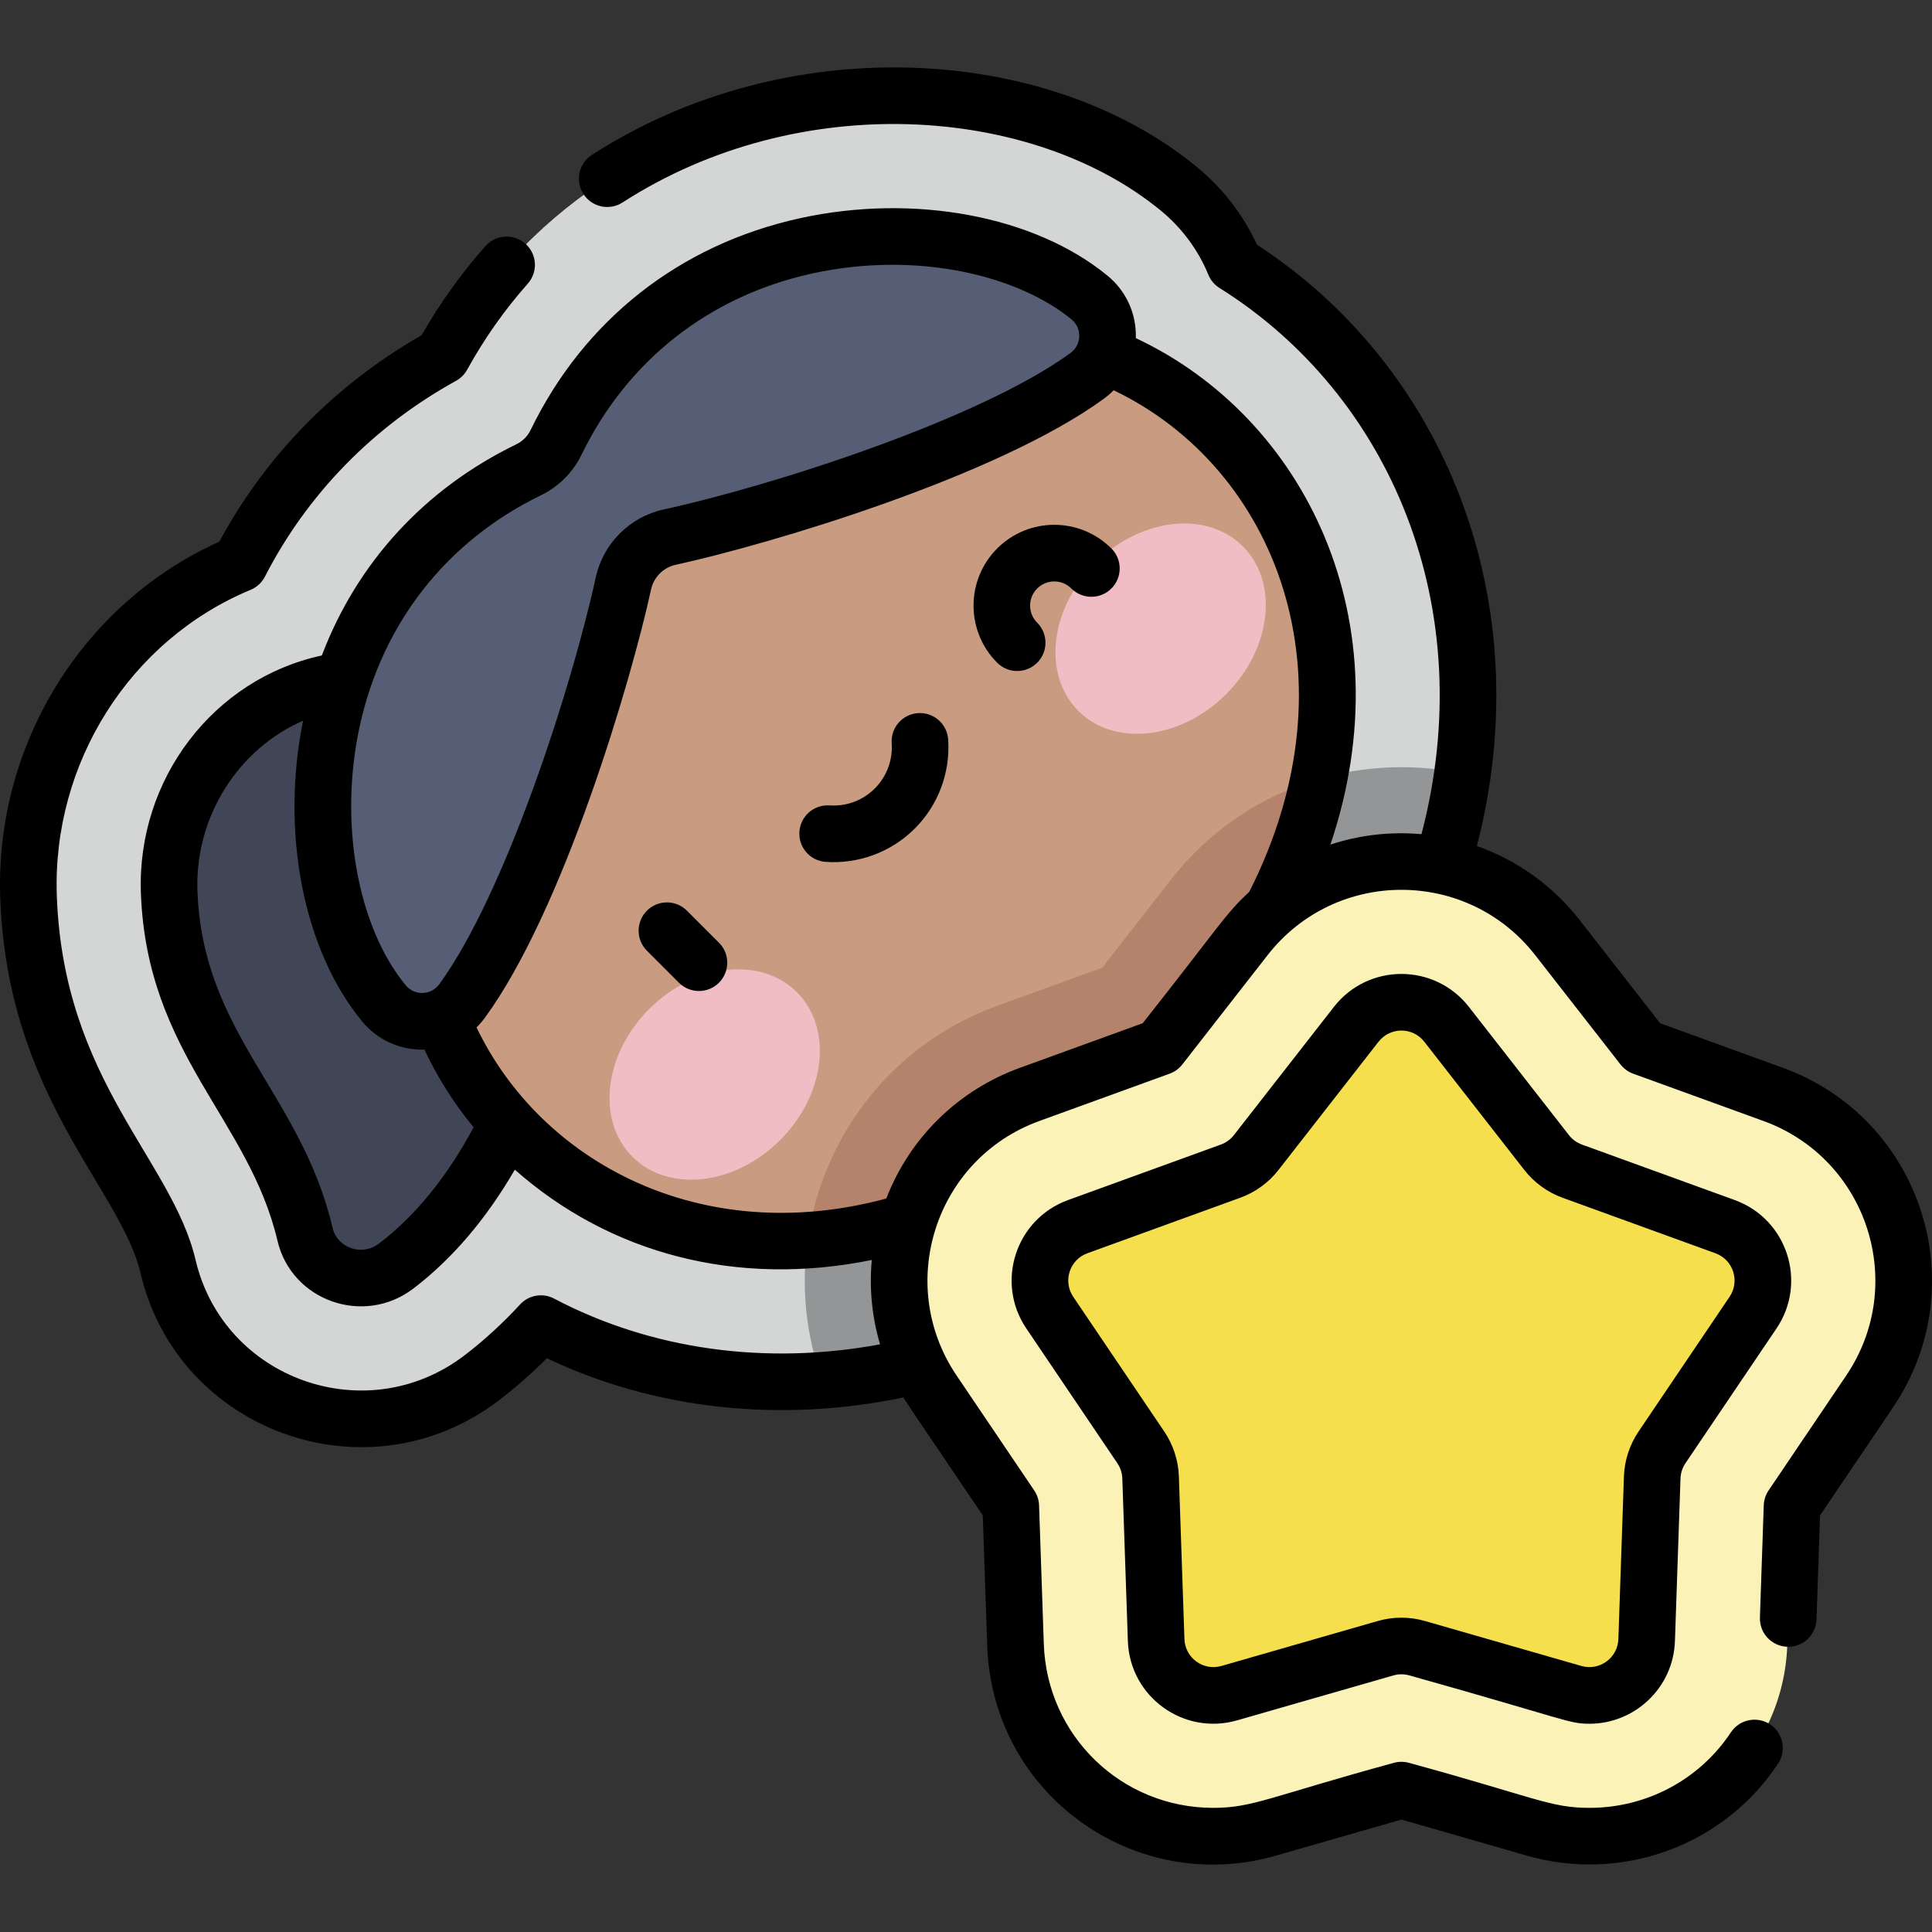
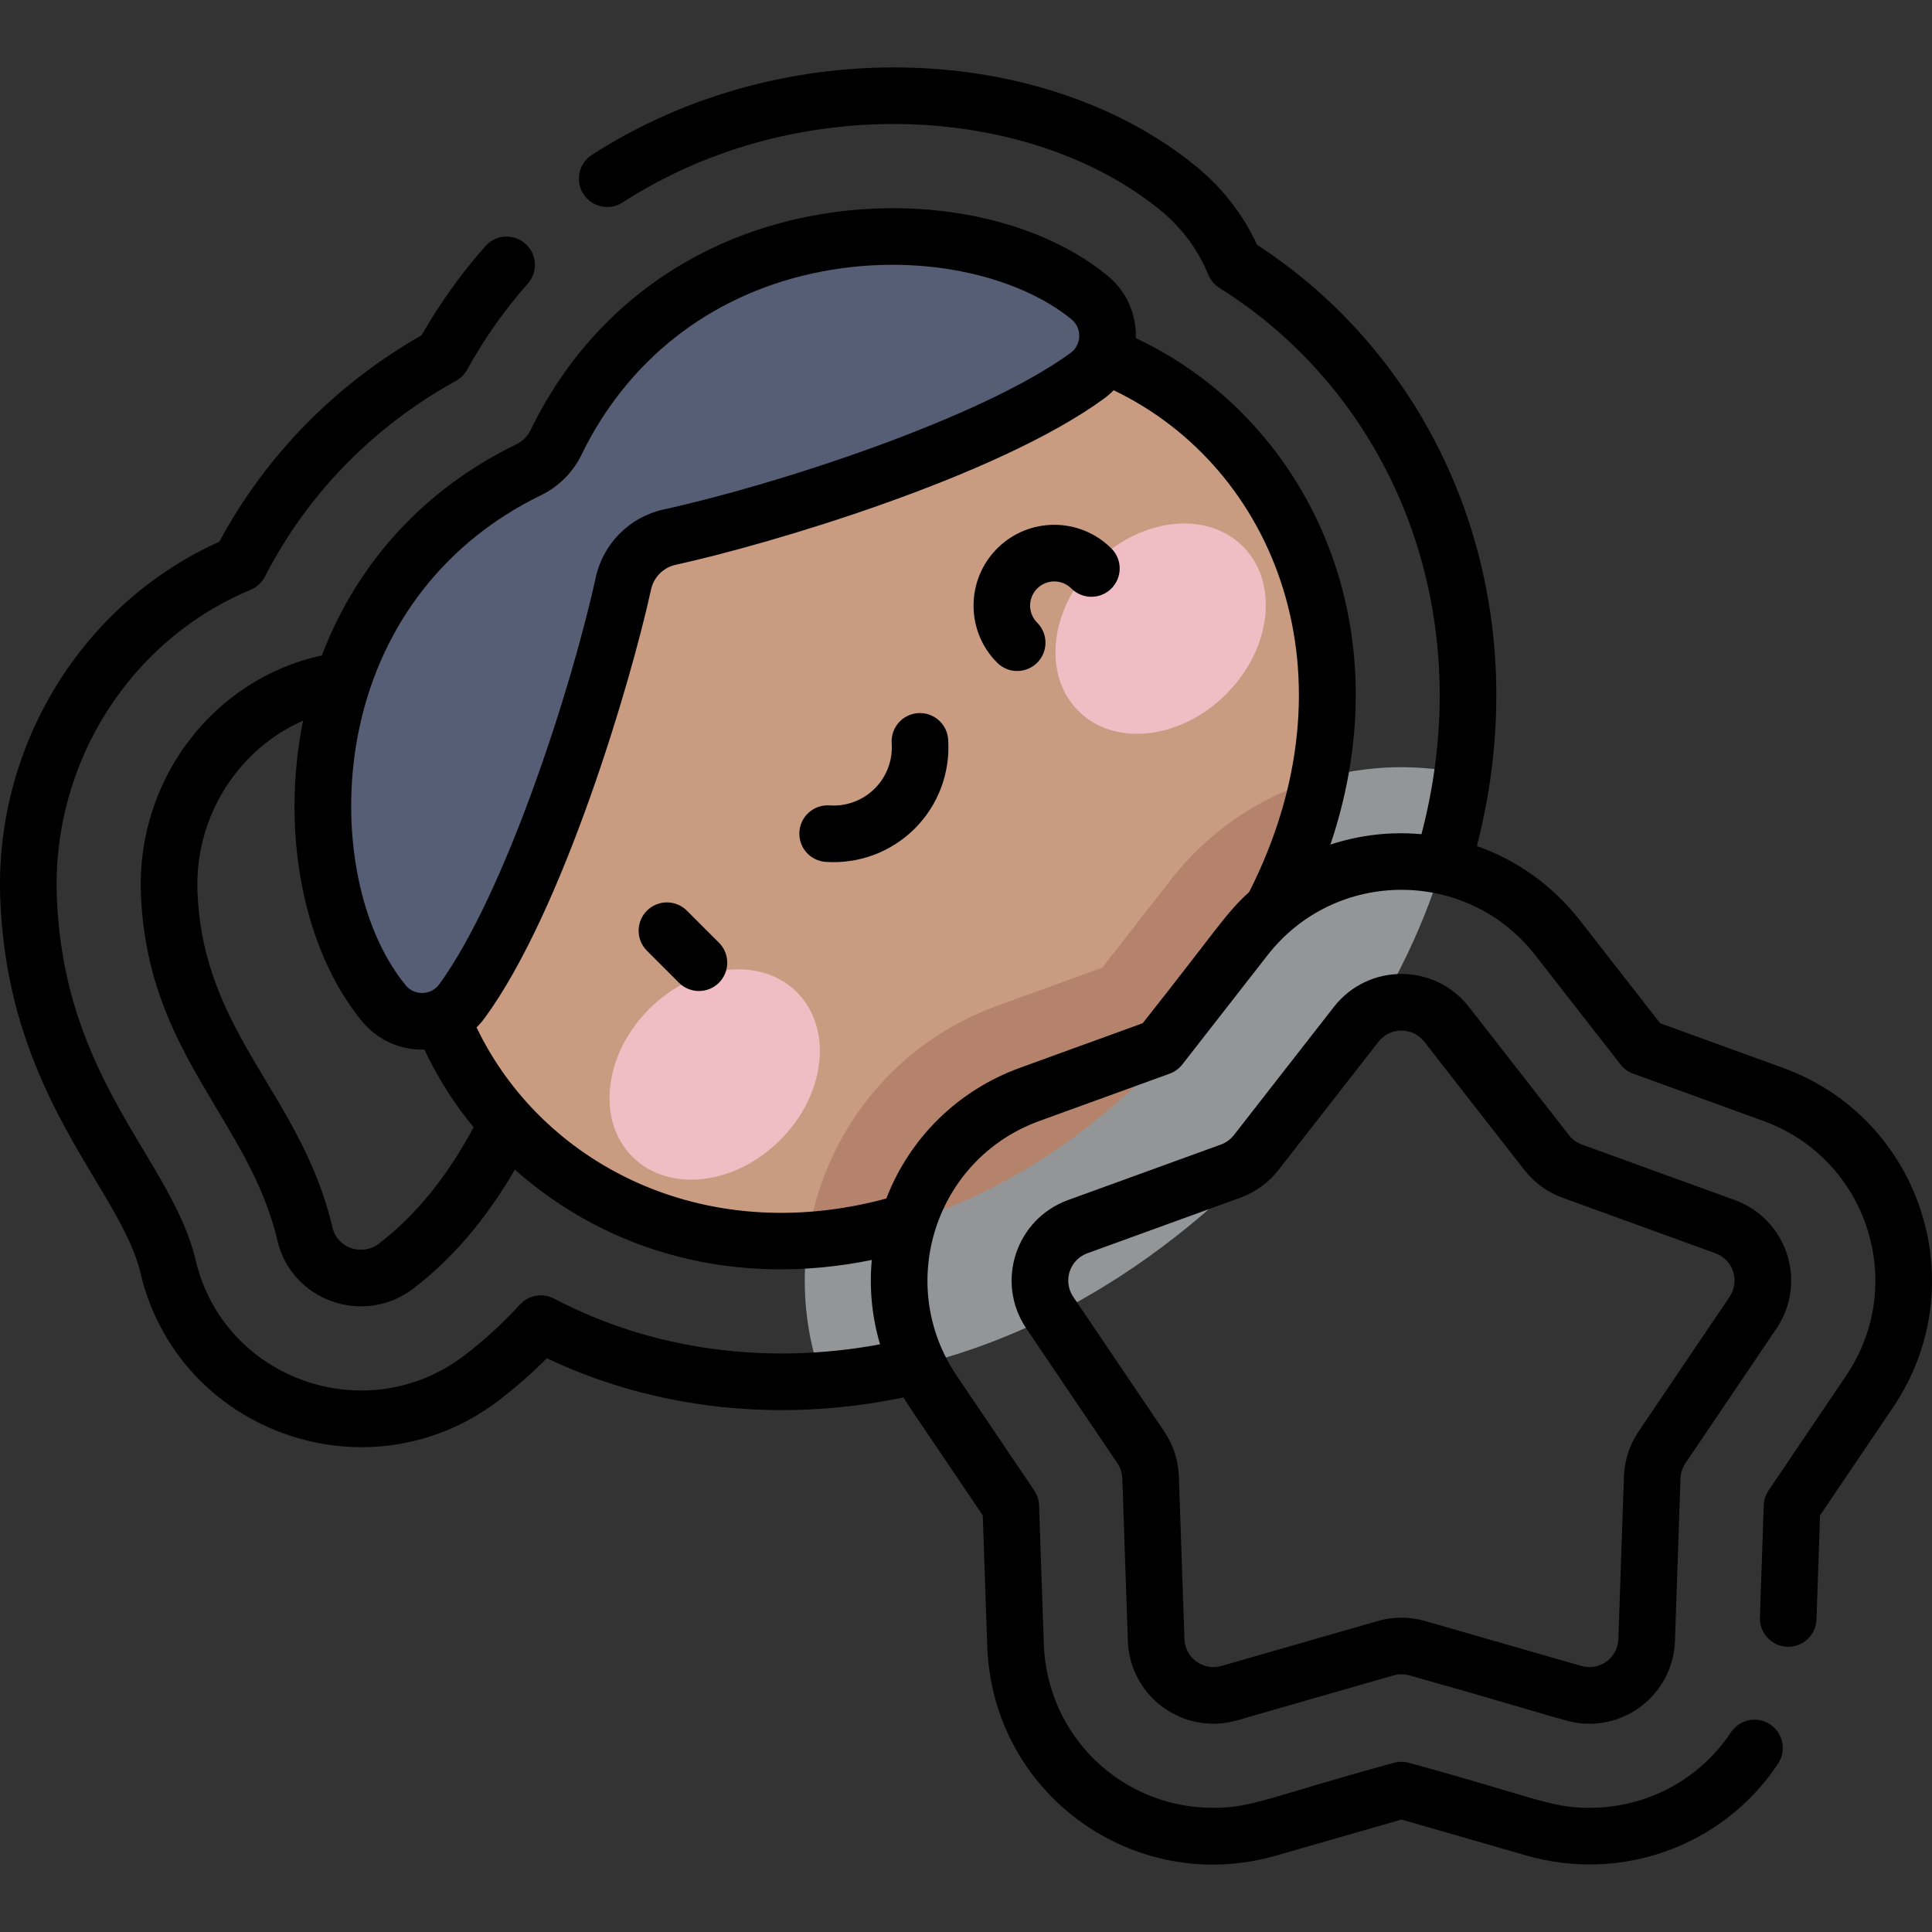
<svg xmlns="http://www.w3.org/2000/svg" id="Capa_1" enable-background="new 0 0 511.997 511.997" height="512" viewBox="0 0 511.997 511.997" width="512">
  <rect x="0" y="0" width="511.997" height="511.997" fill="#333333" stroke="none" />
  <g>
-     <path d="m332.232 309.367c-62.005 62.005-136.28 69.106-188.894 41.407-4.941 5.368-10.206 10.187-15.763 14.423-30.263 23.052-74.362 7.406-83.051-29.584-5.708-24.309-35.129-47.107-36.963-97.885-1.406-38.88 21.617-74.065 55.976-88.344 11.841-23.093 30.206-42.065 53.686-55.026 43.086-78.068 145.096-85.454 195.187-44.323 6.685 5.49 11.657 12.362 14.744 19.922 39.564 24.77 65.87 71.695 61.445 126.032-3.307 40.604-22.798 79.809-56.367 113.378z" fill="#d4d5d5" />
    <path d="m387.585 205.006c-27.72-5.871-58.092 3.518-77.294 28.132l-18.175 23.298-27.78 10.088c-41.292 14.999-60.674 60.267-46.412 99.288 37.788-2.793 78.136-20.272 114.308-56.445 31.077-31.077 50.078-66.985 55.353-104.361z" fill="#939597" />
    <g>
-       <path d="m97.514 179.853c29.447-.17 53.372 23.65 53.372 53.058 0 24.534-12.514 77.174-45.916 102.62-8.754 6.669-21.623 2.268-24.139-8.445-7.953-33.867-34.545-50.441-36-90.705-1.095-30.309 22.355-56.352 52.683-56.528z" fill="#404656" />
      <ellipse cx="229.95" cy="207.084" fill="#c99b80" rx="131.601" ry="107.354" transform="matrix(.707 -.707 .707 .707 -79.08 223.253)" />
      <path d="m214.029 328.685c30.433-1.98 62.899-16.758 91.831-45.69 24.136-24.136 38.421-50.733 43.645-76.556-14.902 4.356-28.726 13.253-39.215 26.699l-18.175 23.298-27.78 10.088c-28.447 10.333-46.492 35.034-50.306 62.161z" fill="#b5836b" />
      <g>
        <g>
          <g>
            <g>
              <ellipse cx="189.449" cy="284.763" fill="#f1bdc4" rx="30.834" ry="24.555" transform="matrix(.707 -.707 .707 .707 -145.869 217.366)" />
            </g>
            <g>
              <ellipse cx="307.628" cy="166.584" fill="#f1bdc4" rx="30.834" ry="24.555" transform="matrix(.707 -.707 .707 .707 -27.69 266.317)" />
            </g>
          </g>
        </g>
      </g>
      <path d="m147.351 117.256c30.923-63.744 109.542-64.552 141.392-38.398 6.614 5.431 6.299 15.689-.613 20.735-25.253 18.438-81.919 36.473-110.675 42.756-6.128 1.339-10.9 6.112-12.239 12.239-6.283 28.756-24.318 85.422-42.756 110.675-5.046 6.911-15.305 7.227-20.735.613-26.154-31.85-25.346-110.469 38.398-141.392 3.147-1.526 5.701-4.08 7.228-7.228z" fill="#565e75" />
    </g>
-     <path d="m421.223 486.597c-4.905 0-9.793-.69-14.53-2.052l-35.307-10.152-35.309 10.152c-4.735 1.362-9.624 2.052-14.528 2.052-28.428 0-51.458-22.269-52.43-50.7l-1.255-36.718-20.567-30.444c-9.115-13.49-11.458-30.11-6.427-45.597s16.695-27.558 32.001-33.117l34.535-12.54 22.596-28.966c10.016-12.839 25.099-20.203 41.383-20.203 16.283 0 31.366 7.363 41.382 20.202l22.596 28.968 34.534 12.54c15.307 5.56 26.971 17.63 32.002 33.117 5.031 15.486 2.688 32.107-6.428 45.599l-20.566 30.441-1.255 36.716c-.968 28.43-23.998 50.702-52.427 50.702z" fill="#fbf2b8" />
-     <path d="m367.187 436.793-41.417 11.909c-9.503 2.732-19.041-4.198-19.379-14.08l-1.472-43.07c-.098-2.852-.997-5.62-2.594-7.985l-24.125-35.71c-5.535-8.193-1.892-19.407 7.402-22.781l40.507-14.709c2.683-.974 5.037-2.684 6.792-4.935l26.507-33.979c6.082-7.796 17.872-7.796 23.954 0l26.507 33.979c1.755 2.25 4.109 3.961 6.792 4.935l40.507 14.709c9.294 3.375 12.937 14.588 7.402 22.781l-24.125 35.71c-1.598 2.365-2.497 5.132-2.594 7.985l-1.472 43.07c-.338 9.882-9.876 16.812-19.379 14.08l-41.417-11.909c-2.743-.789-5.653-.789-8.396 0z" fill="#f5df4d" />
    <path d="m182.046 241.34c-2.93-2.928-7.678-2.929-10.607.001-2.929 2.929-2.928 7.678 0 10.606l8.485 8.484c2.93 2.928 7.678 2.929 10.607-.001 2.929-2.929 2.928-7.678-.001-10.606zm277.683 76.687-40.506-14.708c-1.361-.495-2.55-1.359-3.44-2.5l-26.507-33.978c-9.081-11.639-26.687-11.655-35.781 0l-26.507 33.979c-.889 1.141-2.079 2.004-3.438 2.498l-40.507 14.709c-13.872 5.038-19.335 21.778-11.057 34.029l24.125 35.71c.81 1.199 1.264 2.597 1.313 4.042l1.472 43.07c.505 14.754 14.737 25.114 28.948 21.032l41.417-11.909h.001c1.389-.4 2.859-.4 4.249 0 42.222 11.849 42.147 12.805 47.733 12.805 11.884 0 22.203-9.424 22.631-21.928l1.472-43.071c.049-1.444.503-2.842 1.313-4.041l24.125-35.709c8.264-12.232 2.84-28.983-11.056-34.03zm-1.373 25.632-24.125 35.71c-2.39 3.538-3.73 7.662-3.875 11.927l-1.472 43.07c-.171 5.001-4.994 8.511-9.811 7.128l-41.417-11.909c-4.103-1.18-8.44-1.18-12.542 0h.001l-41.417 11.909c-4.811 1.382-9.64-2.122-9.811-7.128l-1.472-43.069c-.145-4.266-1.485-8.39-3.875-11.928l-24.125-35.711c-2.8-4.145-.962-9.822 3.748-11.532l40.507-14.709c4.013-1.458 7.522-4.008 10.146-7.372l26.507-33.979c3.077-3.945 9.045-3.95 12.126 0l26.507 33.979c2.625 3.364 6.133 5.914 10.146 7.372l40.507 14.709c4.704 1.709 6.55 7.384 3.747 11.533zm14.103-60.687-32.508-11.805-21.27-27.268c-7.182-9.206-16.645-15.945-27.295-19.691 16.82-65.186-8.823-127.197-58.267-159.342-3.648-7.931-9.125-15.024-15.949-20.627-39.804-32.686-108.847-36.403-160.322-3.185-3.48 2.246-4.481 6.888-2.235 10.368 2.246 3.481 6.888 4.481 10.368 2.235 46.766-30.177 108.578-25.822 142.67 2.174 5.545 4.553 9.889 10.418 12.56 16.96.594 1.456 1.631 2.688 2.963 3.522 45.366 28.4 69.251 84.839 53.529 144.752-8.282-.723-16.292.184-24.136 2.76 19.949-59.13-6.661-113.128-51.564-134.22.192-6.691-2.714-12.614-7.501-16.545-19.325-15.868-51.304-21.848-81.477-15.235-31.881 6.989-57.246 26.932-71.423 56.155-.791 1.631-2.124 2.964-3.754 3.755-24.327 11.801-42.214 31.361-51.56 55.972-28.667 6.167-49.043 32.766-47.952 62.941 1.542 42.676 28.617 59.884 36.194 92.149 3.75 15.969 22.886 22.677 35.986 12.697 10.288-7.838 19.312-18.417 26.913-31.521 25.256 22.309 58.871 31.2 94.606 23.928-.708 7.554.047 15.123 2.186 22.358-30.28 5.629-60.664 1.419-86.389-12.124-3.009-1.585-6.709-.946-9.012 1.558-4.632 5.033-9.609 9.587-14.79 13.536-25.957 19.772-63.769 6.324-71.205-25.333-6.231-26.539-35-47.458-36.769-96.441-1.274-35.24 19.366-67.852 51.359-81.148 1.64-.682 2.985-1.923 3.795-3.504 11.197-21.837 28.707-39.777 50.637-51.881 1.239-.684 2.259-1.704 2.942-2.942 4.556-8.254 9.963-15.927 16.072-22.803 2.751-3.097 2.471-7.838-.626-10.589-3.097-2.75-7.838-2.471-10.588.626-6.377 7.18-12.067 15.122-16.933 23.634-22.873 13.072-41.324 31.91-53.587 54.701-36.294 16.324-59.527 53.922-58.061 94.449 1.905 52.751 31.938 77.1 37.157 99.329 9.92 42.229 60.29 60.196 94.898 33.834 4.431-3.377 8.721-7.134 12.803-11.211 28.593 13.572 61.737 17.207 94.503 10.377 1.685 2.787.994 1.564 21.016 31.263l1.181 34.563c1.349 39.467 39.165 66.341 76.526 55.6l33.237-9.556 33.234 9.556c24.729 7.111 51.884-2.217 66.583-24.375 2.29-3.451 1.348-8.106-2.104-10.396-3.451-2.287-8.104-1.348-10.396 2.104-8.312 12.53-22.323 20.011-37.48 20.011-10.407 0-14.236-2.743-47.765-11.912-1.354-.389-2.79-.389-4.145 0-32.861 8.986-37.34 11.912-47.765 11.912-24.364 0-44.101-19.088-44.934-43.456l-1.255-36.718c-.048-1.408-.492-2.775-1.281-3.942l-20.567-30.444c-16.381-24.241-5.632-57.458 21.92-67.465l34.535-12.541c1.324-.481 2.487-1.325 3.353-2.436l22.596-28.966c18-23.073 52.908-23.114 70.938-.002l22.596 28.968c.867 1.11 2.029 1.955 3.353 2.436l34.534 12.541c27.506 9.989 38.333 43.178 21.92 67.468l-20.566 30.441c-.789 1.167-1.232 2.533-1.281 3.942l-1.016 29.731c-.142 4.14 3.1 7.61 7.239 7.752 4.149.148 7.61-3.1 7.752-7.24l.942-27.576 19.358-28.653c21.849-32.332 7.515-76.62-29.226-89.965zm-377.115-90.6c5.984-27.298 23.049-49.011 48.051-61.139 4.647-2.255 8.448-6.057 10.703-10.704 12.128-25.001 33.841-42.066 61.139-48.051 27.769-6.087 54.55.52 68.745 12.176 2.821 2.317 2.682 6.723-.276 8.882-23.894 17.446-78.483 35.069-107.853 41.486-8.956 1.957-16.008 9.009-17.965 17.966-6.417 29.37-24.041 83.96-41.486 107.853-2.151 2.948-6.557 3.108-8.882.276-12.863-15.664-17.756-43.291-12.176-68.745zm5.081 137.194c-4.488 3.417-11.029 1.186-12.293-4.195-8.35-35.557-34.436-51.33-35.806-89.261-.716-19.81 10.96-37.708 27.988-45.114-5.982 29.625.065 60.707 15.613 79.641 4.192 5.104 10.346 7.716 16.542 7.5 3.506 7.456 7.866 14.349 13.045 20.605-7.035 13.124-15.457 23.485-25.089 30.824zm230.622-93.184c-6.355 5.799-8.046 9.288-28.228 34.785l-32.509 11.805c-16.424 5.966-29.177 18.492-35.433 34.649-49.112 13.256-91.541-9.734-108.59-45.357.803-.789 1.55-1.648 2.229-2.577 20.731-28.394 38.614-88.727 44.026-113.497.709-3.247 3.266-5.804 6.513-6.513 24.769-5.412 85.102-23.295 113.497-44.026.929-.678 1.788-1.426 2.577-2.229 42.905 20.534 64.945 75.704 35.918 132.96zm-87.772-47.399c-4.132.284-7.252 3.864-6.969 7.996.307 4.463-1.326 8.83-4.479 11.982-3.153 3.153-7.521 4.789-11.983 4.48-4.126-.286-7.712 2.836-7.996 6.969-.284 4.132 2.837 7.712 6.969 7.996 8.852.606 17.437-2.658 23.617-8.837 6.219-6.219 9.44-14.827 8.837-23.617-.284-4.134-3.873-7.253-7.996-6.969zm20.984-43.632c-8.347 8.347-8.347 21.928 0 30.274 2.93 2.929 7.678 2.928 10.606 0 2.929-2.93 2.929-7.678 0-10.607-2.503-2.503-2.504-6.556 0-9.06 2.499-2.497 6.563-2.497 9.06 0 2.929 2.928 7.678 2.928 10.606 0 2.929-2.93 2.929-7.678 0-10.607-8.364-8.365-21.906-8.366-30.272 0z" />
  </g>
</svg>